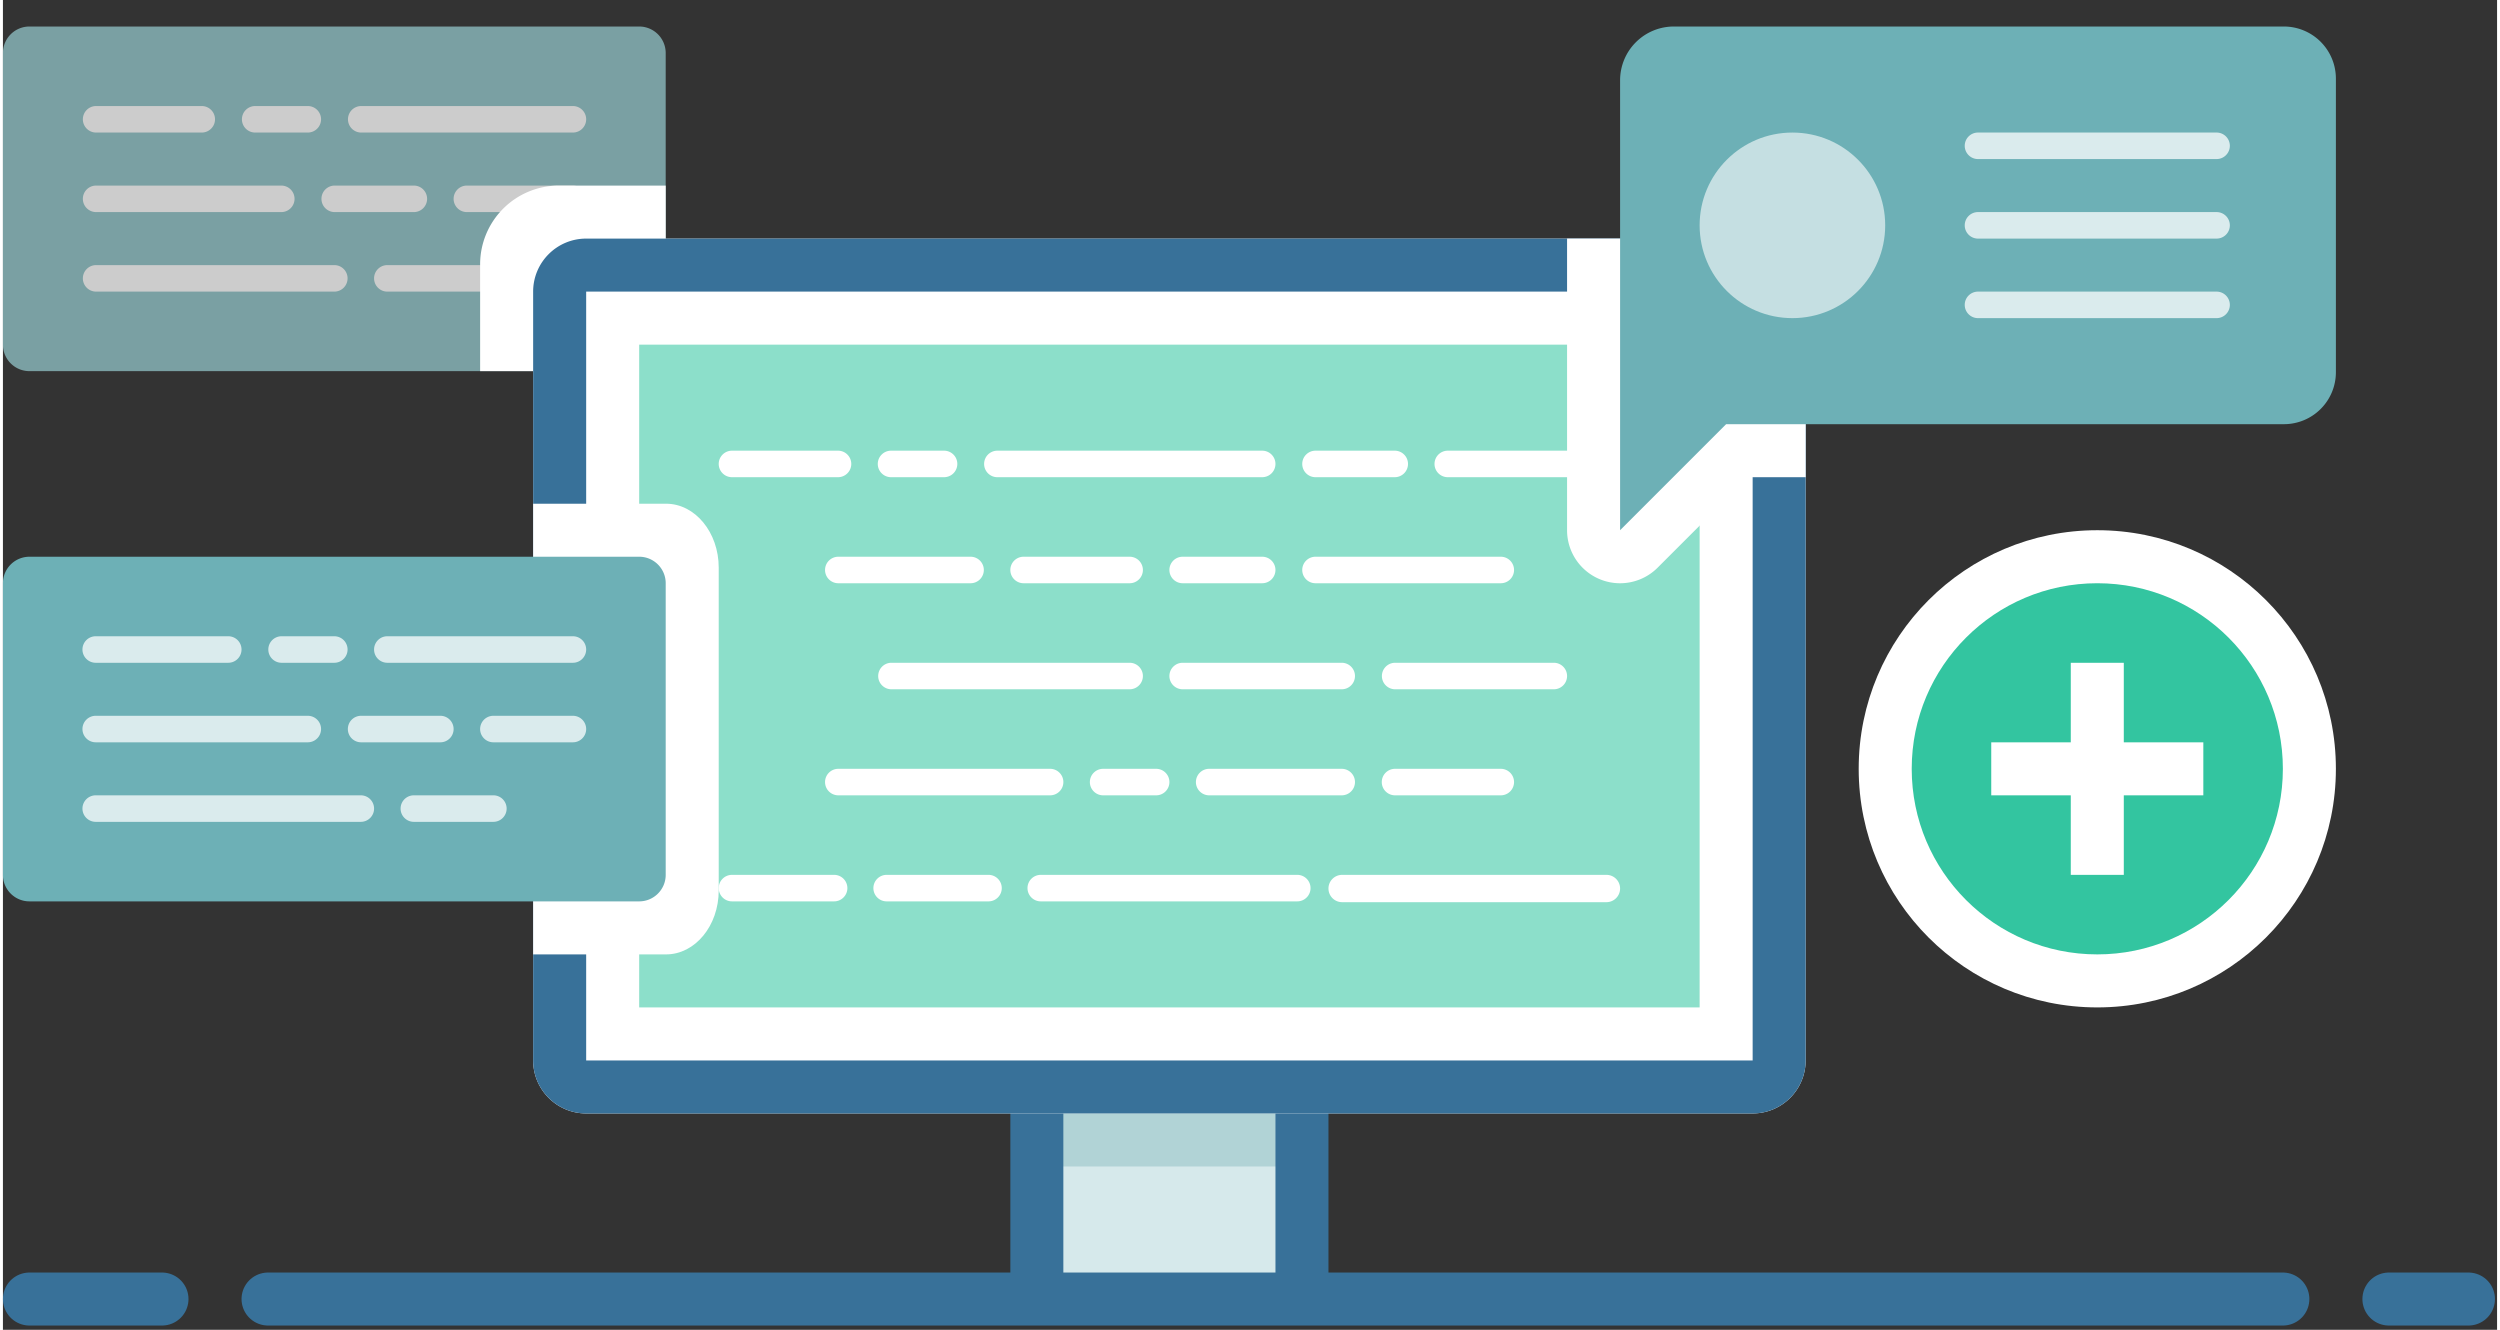
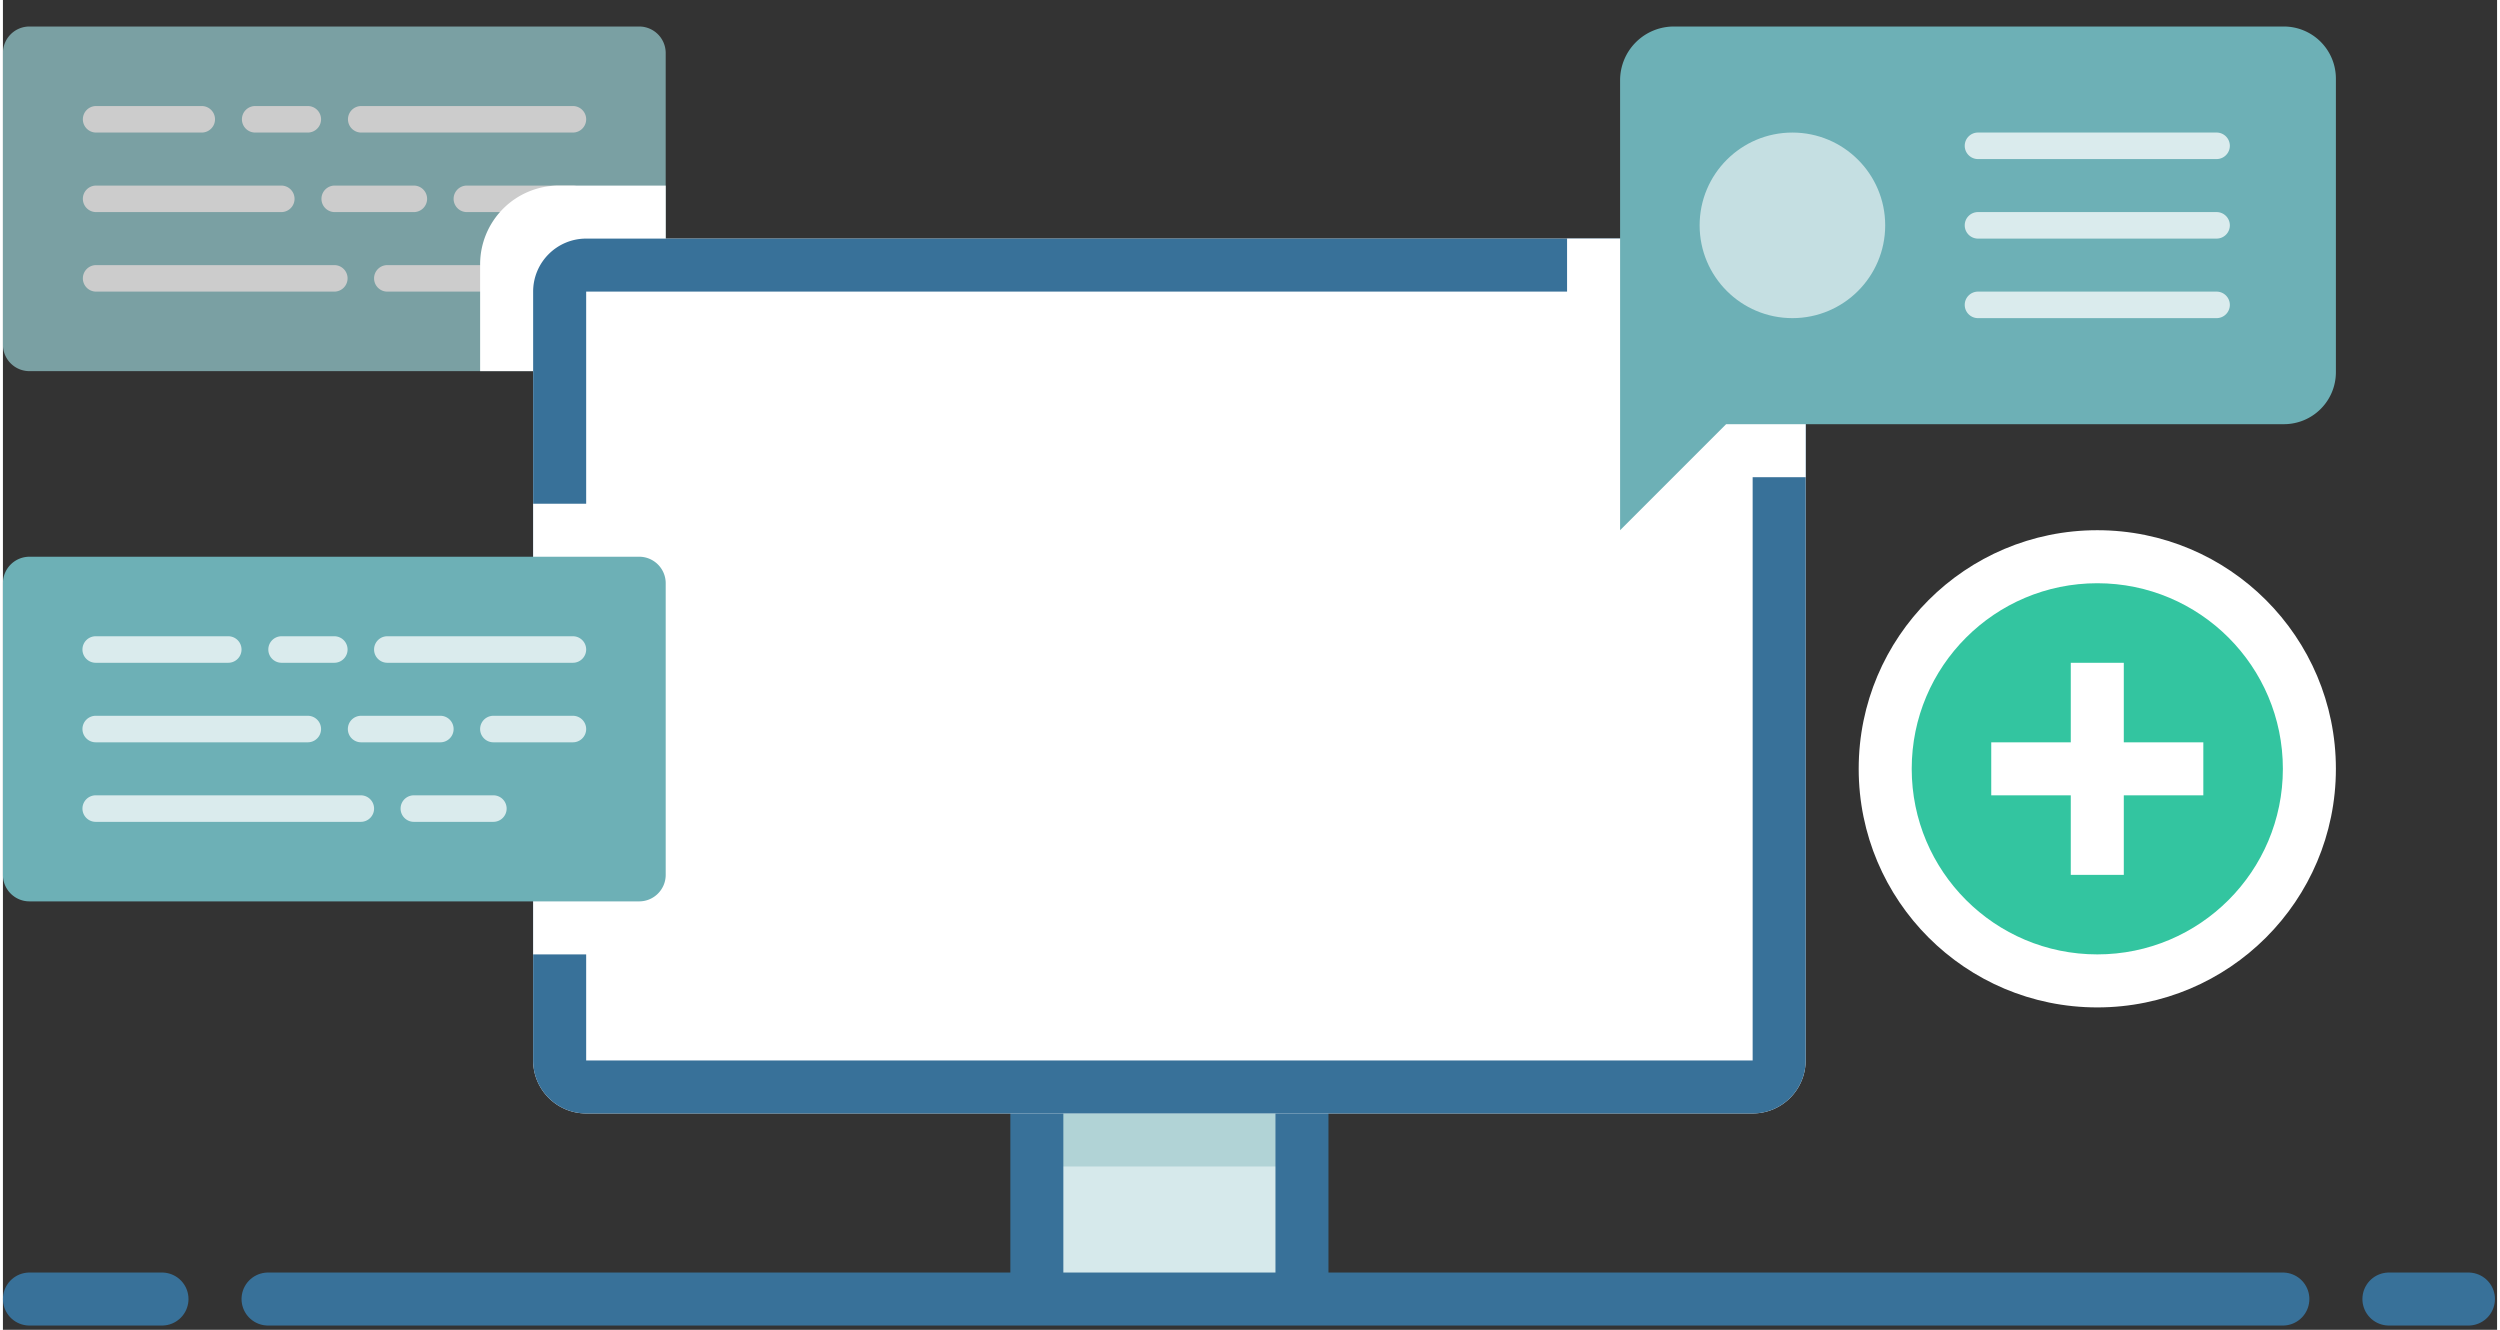
<svg xmlns="http://www.w3.org/2000/svg" width="94" height="50" fill-rule="evenodd" stroke-linejoin="round" stroke-miterlimit="1.5" clip-rule="evenodd" viewBox="0 0 392 209">
  <rect x="0" y="0" width="392" height="209" fill="#333333" stroke="none" />
  <path fill="none" d="M0 0h391.667v208.333H0z" />
  <g opacity=".75">
    <path fill="#92c4c8" d="M104.167 8.333A4.169 4.169 0 0 0 100 4.167H4.167A4.169 4.169 0 0 0 0 8.333v45.834a4.169 4.169 0 0 0 4.167 4.166H100c2.3 0 4.167-1.867 4.167-4.166V8.333z" />
    <g fill="#fff">
      <path d="M54.167 43.75c0-1.15-.934-2.083-2.084-2.083h-37.5a2.084 2.084 0 000 4.166h37.5c1.15 0 2.084-.933 2.084-2.083zM79.167 43.75c0-1.15-.934-2.083-2.084-2.083H60.417c-1.15 0-2.084.933-2.084 2.083 0 1.15.934 2.083 2.084 2.083h16.666c1.15 0 2.084-.933 2.084-2.083zM45.833 31.25c0-1.15-.933-2.083-2.083-2.083H14.583a2.084 2.084 0 000 4.166H43.75c1.15 0 2.083-.933 2.083-2.083zM66.667 31.25c0-1.15-.934-2.083-2.084-2.083h-12.5a2.084 2.084 0 000 4.166h12.5c1.15 0 2.084-.933 2.084-2.083zM91.667 31.25c0-1.15-.934-2.083-2.084-2.083H72.917c-1.15 0-2.084.933-2.084 2.083 0 1.15.934 2.083 2.084 2.083h16.666c1.15 0 2.084-.933 2.084-2.083zM33.333 18.75c0-1.15-.933-2.083-2.083-2.083H14.583a2.084 2.084 0 000 4.166H31.25c1.15 0 2.083-.933 2.083-2.083zM50 18.75c0-1.15-.934-2.083-2.083-2.083h-8.334a2.084 2.084 0 000 4.166h8.334A2.084 2.084 0 0050 18.75zM91.667 18.75c0-1.15-.934-2.083-2.084-2.083H56.25a2.084 2.084 0 000 4.166h33.333c1.15 0 2.084-.933 2.084-2.083z" />
    </g>
  </g>
  <path fill="#fff" d="M104.167 29.167H87.379A12.38 12.38 0 0 0 75 41.545v16.788h29.167V29.167z" />
  <path fill="#d6e9eb" d="M162.5 170.833h41.667v33.333H162.5z" />
  <path fill="#a2c9cd" fill-opacity=".71" d="M162.5 170.833h41.667v12.5H162.5z" />
  <path fill="none" stroke="#387199" stroke-width="8.33" d="M162.5 170.833v33.334M204.167 170.833v33.334" />
  <path fill="#fff" d="M283.333 45.833A8.337 8.337 0 0 0 275 37.5H91.667c-4.6 0-8.334 3.734-8.334 8.333v120.834c0 4.599 3.734 8.333 8.334 8.333H275a8.337 8.337 0 0 0 8.333-8.333V45.833z" />
  <path fill="#387199" d="M283.333 45.833A8.337 8.337 0 0 0 275 37.5H91.667c-4.6 0-8.334 3.734-8.334 8.333v120.834c0 4.599 3.734 8.333 8.334 8.333H275a8.337 8.337 0 0 0 8.333-8.333V45.833zm-8.333 0H91.667v120.834H275V45.833z" />
-   <path fill="#33c5a0" fill-opacity=".75" d="M100 54.167h166.667v104.167H100z" opacity=".75" />
  <g fill="#fff">
    <path d="M132.721 139.583a2.085 2.085 0 00-2.084-2.083h-16.054a2.085 2.085 0 00-2.083 2.083c0 1.15.934 2.084 2.083 2.084h16.054c1.15 0 2.084-.934 2.084-2.084zM254.167 139.646a2.148 2.148 0 00-2.147-2.146h-41.54a2.148 2.148 0 00-2.147 2.146c0 1.185.962 2.147 2.147 2.147h41.54a2.148 2.148 0 002.147-2.147zM156.985 139.583a2.084 2.084 0 00-2.083-2.083h-16.054a2.084 2.084 0 000 4.167h16.054c1.15 0 2.083-.934 2.083-2.084zM205.515 139.583a2.085 2.085 0 00-2.084-2.083h-40.318c-1.15 0-2.084.934-2.084 2.083 0 1.15.934 2.084 2.084 2.084h40.318c1.15 0 2.084-.934 2.084-2.084zM166.667 122.917c0-1.15-.934-2.084-2.084-2.084H131.25a2.084 2.084 0 000 4.167h33.333c1.15 0 2.084-.934 2.084-2.083zM183.333 122.917c0-1.15-.933-2.084-2.083-2.084h-8.333c-1.15 0-2.084.934-2.084 2.084 0 1.149.934 2.083 2.084 2.083h8.333c1.15 0 2.083-.934 2.083-2.083zM237.5 122.917c0-1.15-.934-2.084-2.083-2.084H218.75a2.084 2.084 0 000 4.167h16.667a2.085 2.085 0 002.083-2.083zM212.5 122.917c0-1.15-.934-2.084-2.083-2.084h-20.834a2.085 2.085 0 00-2.083 2.084c0 1.149.934 2.083 2.083 2.083h20.834a2.085 2.085 0 002.083-2.083z" />
    <g>
      <path d="M179.167 106.25c0-1.15-.934-2.083-2.084-2.083h-37.5a2.084 2.084 0 000 4.166h37.5c1.15 0 2.084-.933 2.084-2.083zM212.5 106.25c0-1.15-.934-2.083-2.083-2.083h-25c-1.15 0-2.084.933-2.084 2.083 0 1.15.934 2.083 2.084 2.083h25a2.084 2.084 0 002.083-2.083zM245.833 106.25c0-1.15-.933-2.083-2.083-2.083h-25a2.084 2.084 0 000 4.166h25c1.15 0 2.083-.933 2.083-2.083z" />
    </g>
    <g>
      <path d="M154.167 89.583a2.085 2.085 0 00-2.084-2.083H131.25a2.084 2.084 0 000 4.167h20.833c1.15 0 2.084-.934 2.084-2.084zM179.167 89.583a2.085 2.085 0 00-2.084-2.083h-16.666c-1.15 0-2.084.934-2.084 2.083 0 1.15.934 2.084 2.084 2.084h16.666c1.15 0 2.084-.934 2.084-2.084zM200 89.583a2.085 2.085 0 00-2.083-2.083h-12.5c-1.15 0-2.084.934-2.084 2.083 0 1.15.934 2.084 2.084 2.084h12.5A2.085 2.085 0 00200 89.583zM237.5 89.583a2.085 2.085 0 00-2.083-2.083H206.25a2.084 2.084 0 000 4.167h29.167a2.085 2.085 0 002.083-2.084z" />
    </g>
    <g>
      <path d="M133.333 72.917c0-1.15-.933-2.084-2.083-2.084h-16.667a2.085 2.085 0 00-2.083 2.084c0 1.149.934 2.083 2.083 2.083h16.667c1.15 0 2.083-.934 2.083-2.083zM254.167 72.917c0-1.15-.934-2.084-2.084-2.084h-25A2.085 2.085 0 00225 72.917c0 1.149.934 2.083 2.083 2.083h25c1.15 0 2.084-.934 2.084-2.083zM220.833 72.917c0-1.15-.933-2.084-2.083-2.084h-12.5a2.084 2.084 0 000 4.167h12.5c1.15 0 2.083-.934 2.083-2.083zM150 72.917c0-1.15-.934-2.084-2.083-2.084h-8.334a2.085 2.085 0 00-2.083 2.084c0 1.149.934 2.083 2.083 2.083h8.334A2.085 2.085 0 00150 72.917zM200 72.917c0-1.15-.934-2.084-2.083-2.084H156.25a2.084 2.084 0 000 4.167h41.667A2.085 2.085 0 00200 72.917z" />
    </g>
  </g>
  <path fill="none" stroke="#387199" stroke-linecap="round" stroke-width="8.33" d="M225 204.167h-87.5M41.667 204.167h316.666M4.167 204.167H25M375 204.167h12.5" />
  <path fill="#fff" fill-rule="nonzero" d="M283.333 37.5V75h-9.048l-14.226 14.226a8.332 8.332 0 0 1-14.226-5.893V37.5h37.5z" />
  <g>
    <path fill="#6db0b6" fill-rule="nonzero" d="M254.167 12.619a8.452 8.452 0 0 1 8.452-8.452h95.864a8.184 8.184 0 0 1 8.184 8.183v46.156c0 2.164-.86 4.24-2.391 5.77a8.158 8.158 0 0 1-5.77 2.391h-87.673l-16.666 16.666V12.619z" />
    <g fill="#fff">
      <g opacity=".75">
        <path d="M350 47.917c0-1.15-.934-2.084-2.083-2.084h-37.5c-1.15 0-2.084.934-2.084 2.084 0 1.149.934 2.083 2.084 2.083h37.5A2.085 2.085 0 00350 47.917zM350 35.417c0-1.15-.934-2.084-2.083-2.084h-37.5c-1.15 0-2.084.934-2.084 2.084 0 1.149.934 2.083 2.084 2.083h37.5A2.085 2.085 0 00350 35.417zM350 22.917c0-1.15-.934-2.084-2.083-2.084h-37.5c-1.15 0-2.084.934-2.084 2.084 0 1.149.934 2.083 2.084 2.083h37.5A2.085 2.085 0 00350 22.917z" />
      </g>
      <circle cx="281.25" cy="35.417" r="14.583" fill-opacity=".6" />
    </g>
  </g>
-   <path fill="#fff" d="M83.333 79.167h20.888c4.569 0 8.279 4.504 8.279 10.053v50.727c0 5.548-3.71 10.053-8.279 10.053H83.333V79.167z" />
+   <path fill="#fff" d="M83.333 79.167h20.888c4.569 0 8.279 4.504 8.279 10.053v50.727c0 5.548-3.71 10.053-8.279 10.053H83.333z" />
  <g>
    <path fill="#6db0b6" d="M104.167 91.667c0-2.3-1.867-4.167-4.167-4.167H4.167A4.169 4.169 0 0 0 0 91.667V137.5c0 2.3 1.867 4.167 4.167 4.167H100c2.3 0 4.167-1.867 4.167-4.167V91.667z" />
    <g fill="#fff" opacity=".75">
      <path d="M50 114.583a2.085 2.085 0 00-2.083-2.083H14.583a2.085 2.085 0 00-2.083 2.083c0 1.15.934 2.084 2.083 2.084h33.334A2.085 2.085 0 0050 114.583zM58.333 127.083A2.084 2.084 0 0056.25 125H14.583a2.085 2.085 0 00-2.083 2.083c0 1.15.934 2.084 2.083 2.084H56.25c1.15 0 2.083-.934 2.083-2.084zM70.833 114.583a2.084 2.084 0 00-2.083-2.083h-12.5a2.084 2.084 0 000 4.167h12.5c1.15 0 2.083-.934 2.083-2.084zM79.167 127.083A2.085 2.085 0 0077.083 125h-12.5a2.085 2.085 0 00-2.083 2.083c0 1.15.934 2.084 2.083 2.084h12.5c1.15 0 2.084-.934 2.084-2.084zM91.667 114.583a2.085 2.085 0 00-2.084-2.083h-12.5A2.085 2.085 0 0075 114.583c0 1.15.934 2.084 2.083 2.084h12.5c1.15 0 2.084-.934 2.084-2.084zM37.5 102.083A2.085 2.085 0 0035.417 100H14.583a2.085 2.085 0 00-2.083 2.083c0 1.15.934 2.084 2.083 2.084h20.834a2.085 2.085 0 002.083-2.084zM54.167 102.083A2.085 2.085 0 0052.083 100H43.75a2.084 2.084 0 000 4.167h8.333c1.15 0 2.084-.934 2.084-2.084zM91.667 102.083A2.085 2.085 0 0089.583 100H60.417c-1.15 0-2.084.934-2.084 2.083 0 1.15.934 2.084 2.084 2.084h29.166c1.15 0 2.084-.934 2.084-2.084z" />
    </g>
  </g>
  <g>
    <circle cx="329.167" cy="120.833" r="37.5" fill="#fff" />
    <circle cx="329.167" cy="120.833" r="29.167" fill="#33c5a0" />
    <path fill="#fff" d="M333.333 116.667h12.5V125h-12.5v12.5H325V125h-12.5v-8.333H325v-12.5h8.333v12.5z" />
  </g>
</svg>